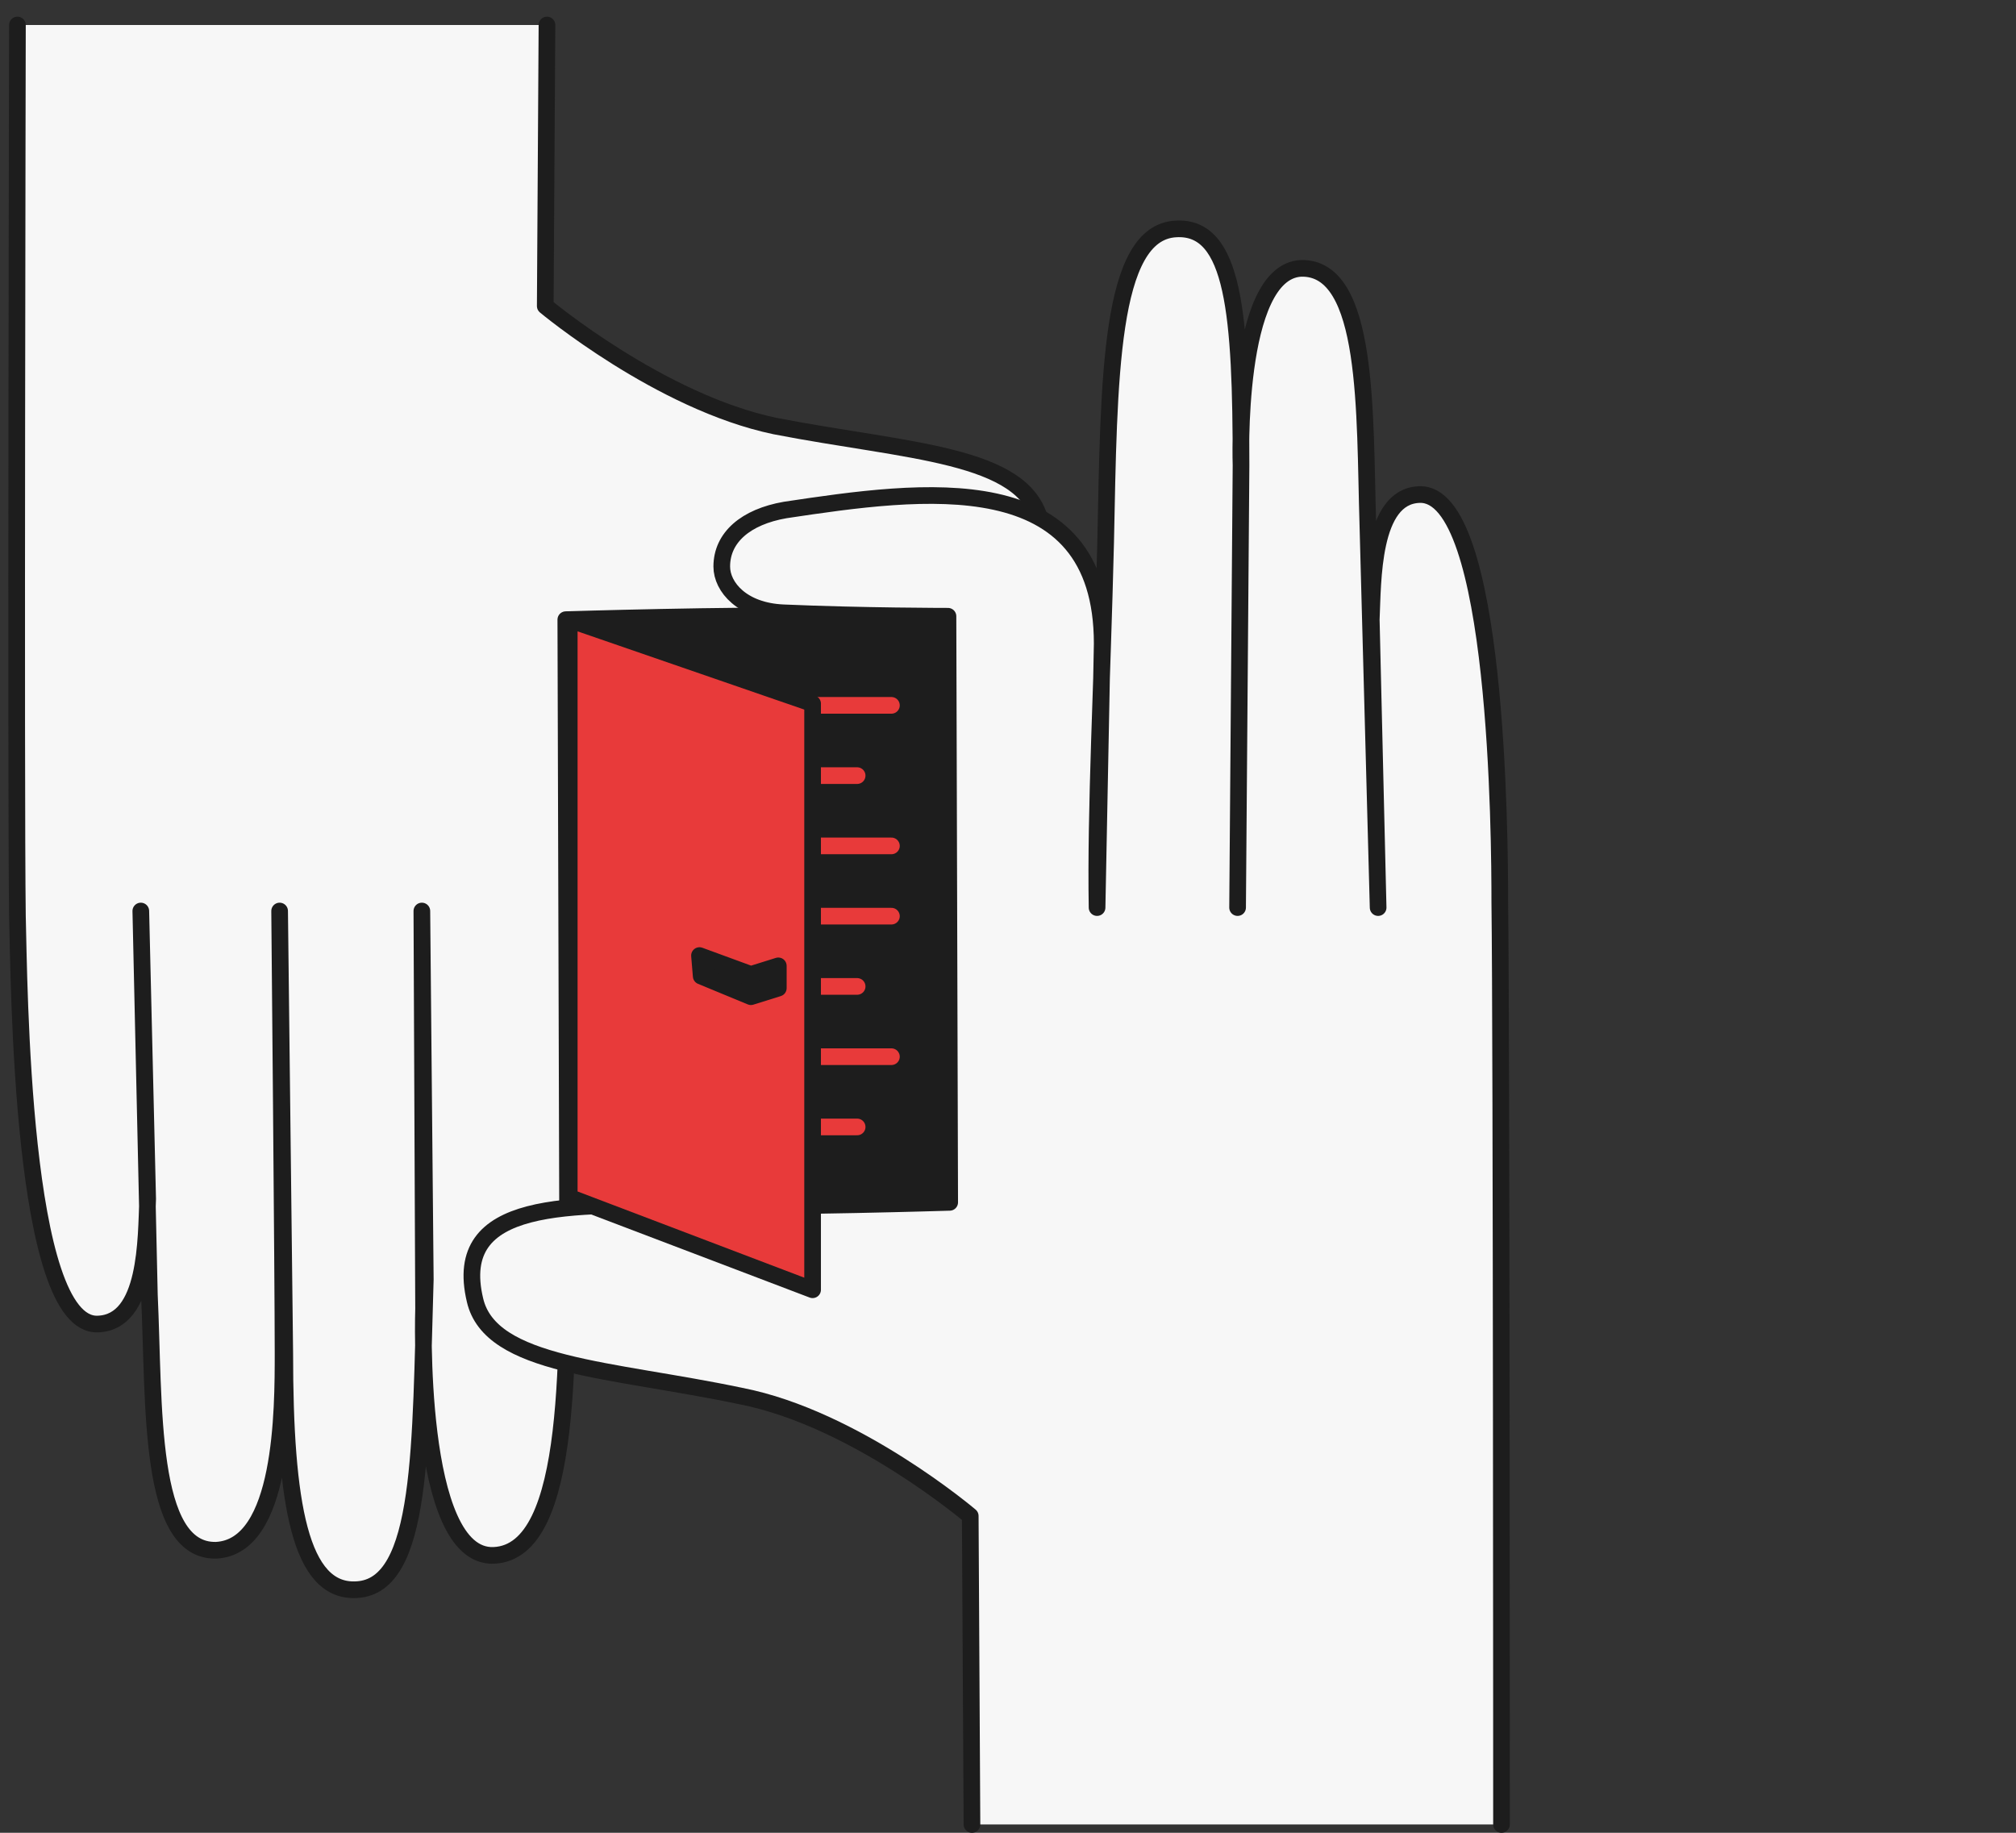
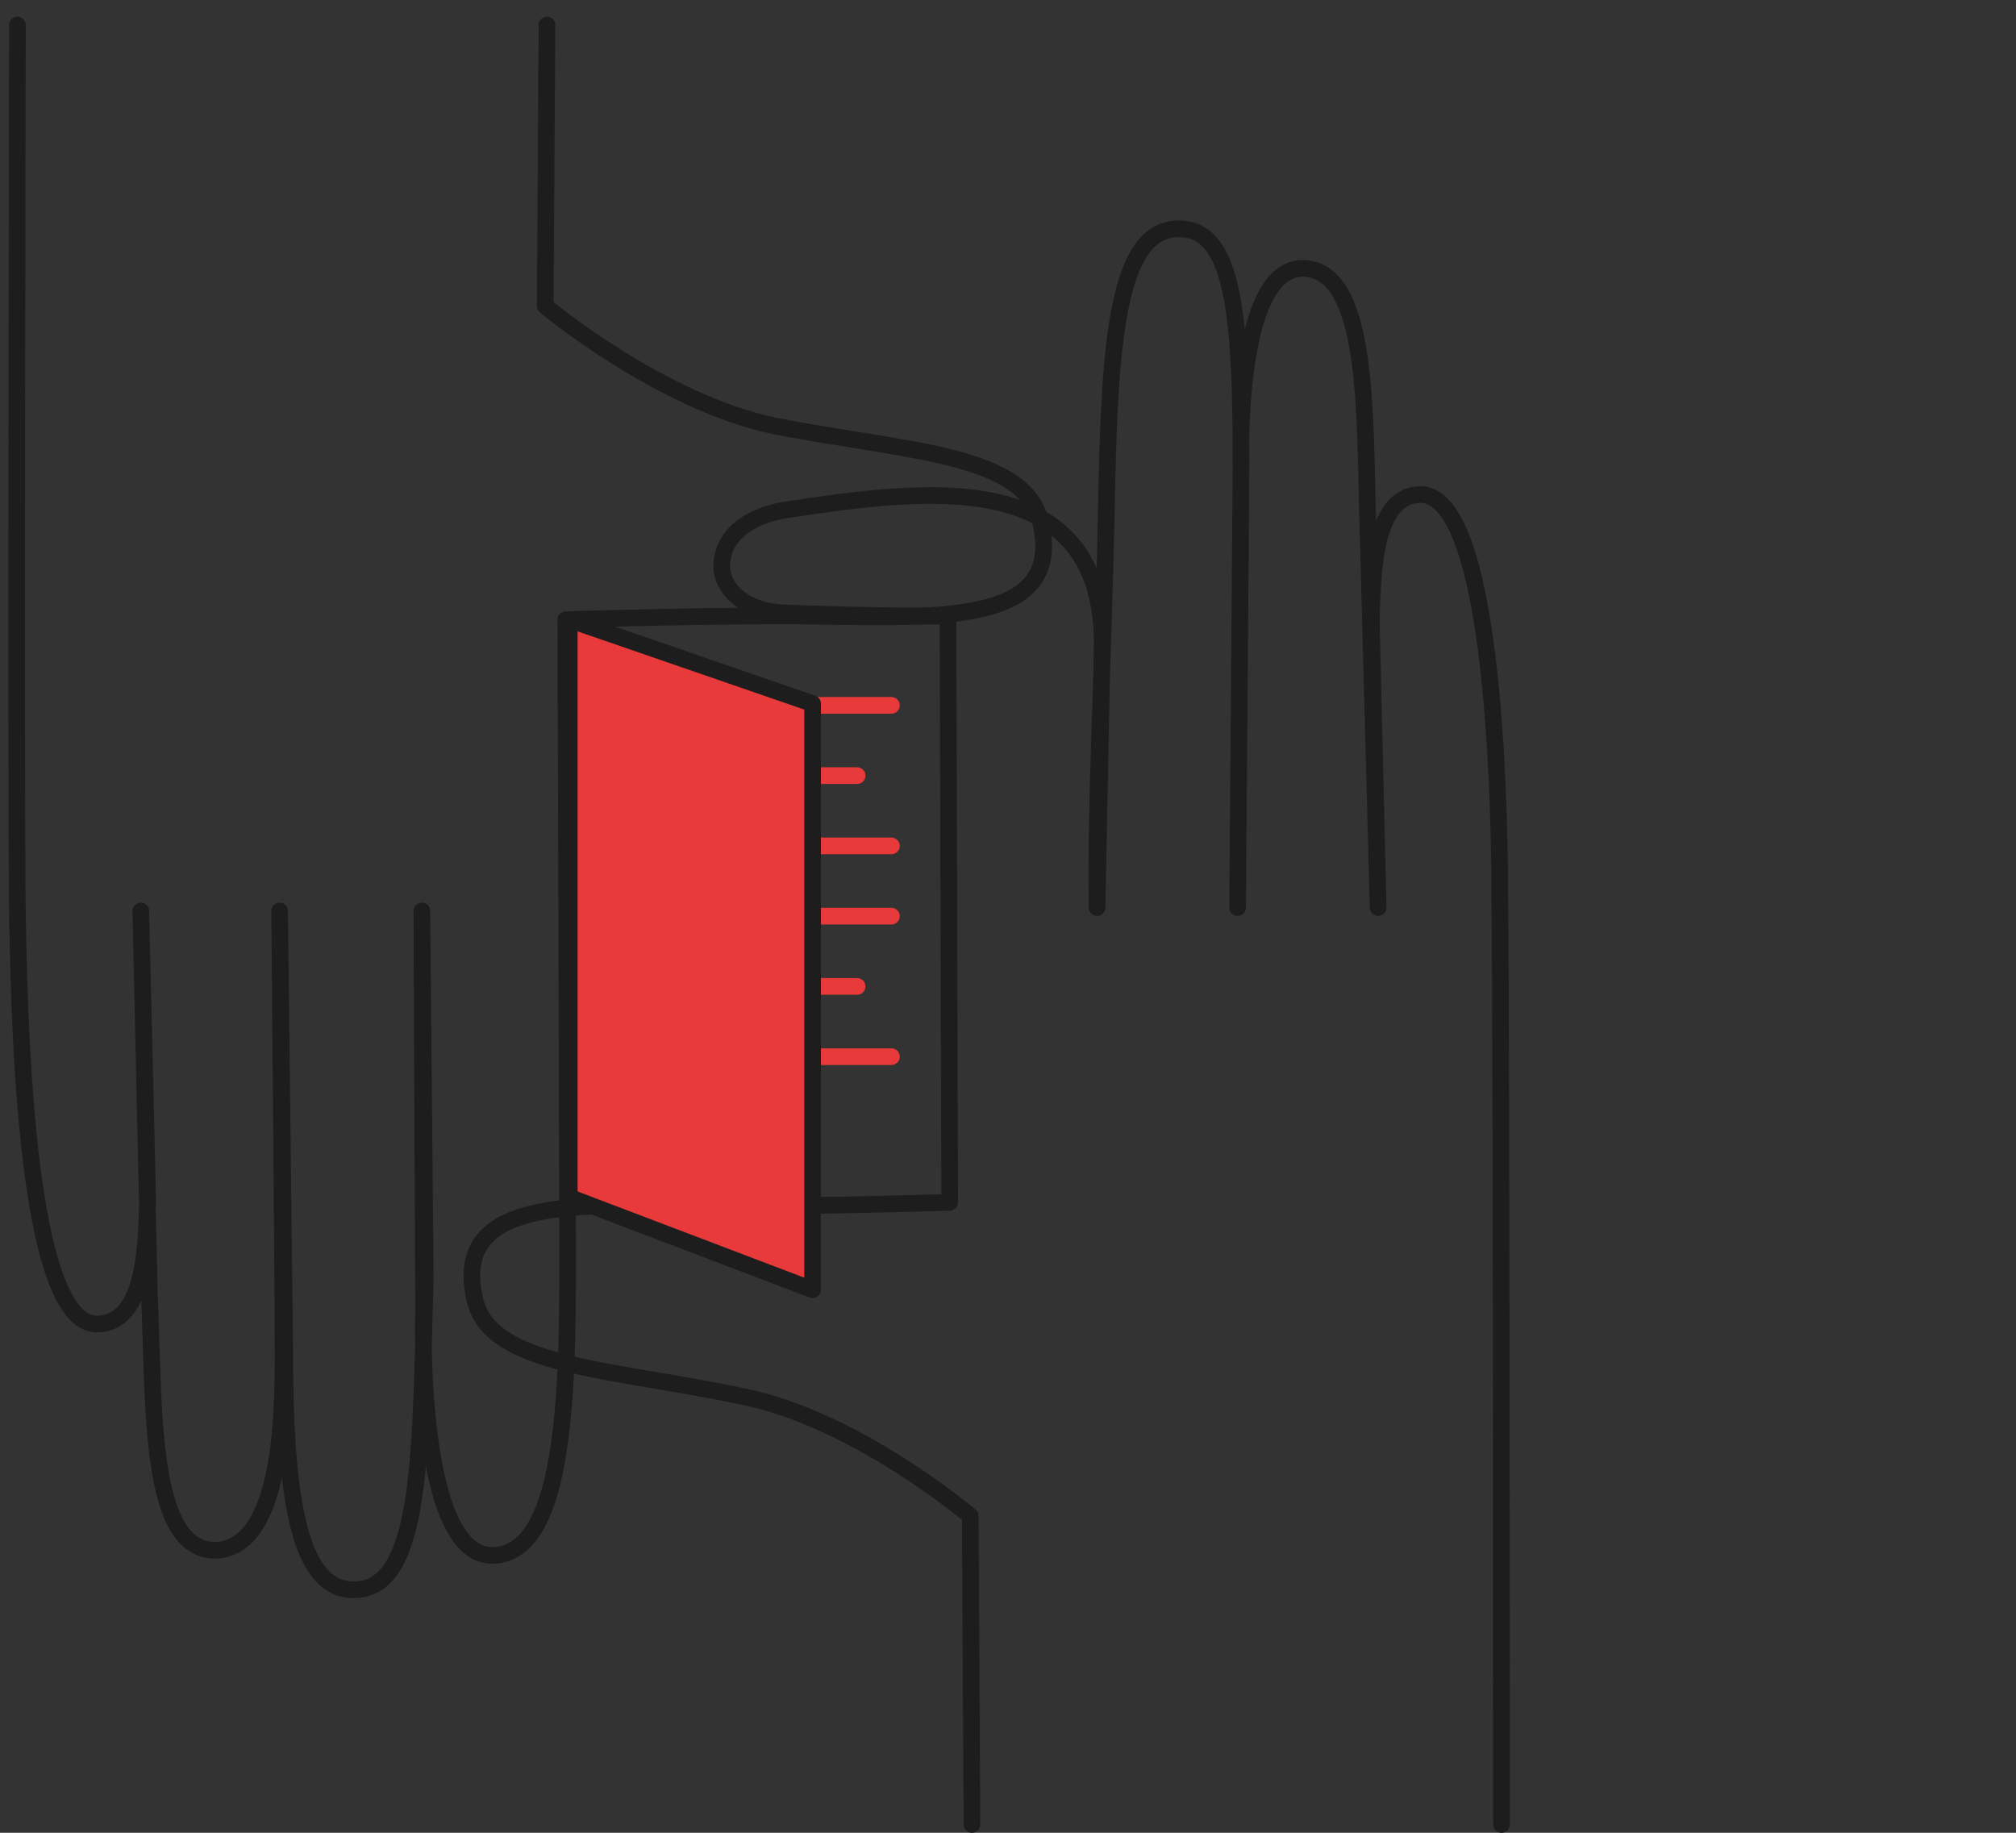
<svg xmlns="http://www.w3.org/2000/svg" width="121" height="110" viewBox="0 0 121 110" fill="none">
  <rect x="0" y="0" width="121" height="110" fill="#333333" stroke="none" />
-   <path d="M1.046 1.5C1.046 1.5 0.943 47.374 1.046 54.986C1.149 58.791 1.251 79.671 5.88 79.466C8.863 79.363 8.76 74.323 8.863 71.957L8.451 54.677L8.966 77.717C9.274 84.3 8.863 93.146 12.977 93.043C16.989 92.837 16.989 84.609 16.989 81.214C16.989 76.791 16.783 54.677 16.783 54.677L17.091 81.214C17.091 90.266 18.017 95.614 21.411 95.409C25.423 95.203 25.217 86.666 25.526 76.791L25.32 54.677L25.423 78.54C25.423 78.54 24.909 93.557 29.64 93.351C34.474 93.146 34.063 81.009 34.063 71.751L33.96 37.191C33.96 37.191 44.04 36.883 49.08 36.986C56.794 37.089 63.891 37.397 62.451 31.329C61.526 27.214 54.429 27.111 46.509 25.569C39.617 24.129 32.726 18.369 32.726 18.369L32.829 1.5" fill="#F7F7F7" />
  <path d="M1.046 1.5C1.046 1.5 0.943 47.374 1.046 54.986C1.149 58.791 1.251 79.671 5.88 79.466C8.863 79.363 8.76 74.323 8.863 71.957L8.451 54.677L8.966 77.717C9.274 84.3 8.863 93.146 12.977 93.043C16.989 92.837 16.989 84.609 16.989 81.214C16.989 76.791 16.783 54.677 16.783 54.677L17.091 81.214C17.091 90.266 18.017 95.614 21.411 95.409C25.423 95.203 25.217 86.666 25.526 76.791L25.32 54.677L25.423 78.54C25.423 78.54 24.909 93.557 29.64 93.351C34.474 93.146 34.063 81.009 34.063 71.751L33.96 37.191C33.96 37.191 44.04 36.883 49.08 36.986C56.794 37.089 63.891 37.397 62.451 31.329C61.526 27.214 54.429 27.111 46.509 25.569C39.617 24.129 32.726 18.369 32.726 18.369L32.829 1.5" stroke="#1D1D1D" stroke-miterlimit="10" stroke-linecap="round" stroke-linejoin="round" />
-   <path d="M58.337 109.5L58.234 90.986C58.234 90.986 51.343 85.123 44.452 83.786C36.635 82.14 29.434 82.037 28.509 78.026C27.069 71.957 34.166 72.266 41.88 72.369C46.92 72.471 57 72.163 57 72.163L56.897 36.986C56.897 36.986 51.755 36.986 47.023 36.78C44.554 36.677 43.32 35.237 43.32 34.003C43.32 32.254 44.76 31.02 47.126 30.609C55.355 29.374 66.154 27.831 66.154 38.631L65.846 54.471C65.743 48.609 66.154 41.1 66.36 32.563C66.566 22.791 66.566 13.946 70.577 13.74C74.075 13.534 74.486 18.883 74.486 27.934L74.28 54.471L74.486 27.934C74.486 27.934 74.075 16.311 78.086 16.106C82.2 16.003 81.892 24.849 82.097 31.431L82.715 54.471L82.303 37.191C82.406 34.929 82.303 29.786 85.183 29.683C89.915 29.477 90.017 50.357 90.017 54.163C90.12 61.774 90.12 109.5 90.12 109.5" fill="#F7F7F7" />
  <path d="M58.337 109.5L58.234 90.986C58.234 90.986 51.343 85.123 44.452 83.786C36.635 82.14 29.434 82.037 28.509 78.026C27.069 71.957 34.166 72.266 41.88 72.369C46.92 72.471 57 72.163 57 72.163L56.897 36.986C56.897 36.986 51.755 36.986 47.023 36.78C44.554 36.677 43.32 35.237 43.32 34.003C43.32 32.254 44.76 31.02 47.126 30.609C55.355 29.374 66.154 27.831 66.154 38.631L65.846 54.471C65.743 48.609 66.154 41.1 66.36 32.563C66.566 22.791 66.566 13.946 70.577 13.74C74.075 13.534 74.486 18.883 74.486 27.934L74.28 54.471L74.486 27.934C74.486 27.934 74.075 16.311 78.086 16.106C82.2 16.003 81.892 24.849 82.097 31.431L82.715 54.471L82.303 37.191C82.406 34.929 82.303 29.786 85.183 29.683C89.915 29.477 90.017 50.357 90.017 54.163C90.12 61.774 90.12 109.5 90.12 109.5" stroke="#1D1D1D" stroke-miterlimit="10" stroke-linecap="round" stroke-linejoin="round" />
-   <path d="M56.589 37.191H34.166V71.751H56.589V37.191Z" fill="#1D1D1D" stroke="#1D1D1D" stroke-miterlimit="10" stroke-linecap="round" stroke-linejoin="round" />
  <path d="M38.897 42.334H53.503" stroke="#E83A3A" stroke-miterlimit="10" stroke-linecap="round" stroke-linejoin="round" />
  <path d="M38.897 46.551H51.446" stroke="#E83A3A" stroke-miterlimit="10" stroke-linecap="round" stroke-linejoin="round" />
  <path d="M38.897 50.769H53.503" stroke="#E83A3A" stroke-miterlimit="10" stroke-linecap="round" stroke-linejoin="round" />
  <path d="M38.897 54.986H53.503" stroke="#E83A3A" stroke-miterlimit="10" stroke-linecap="round" stroke-linejoin="round" />
  <path d="M38.897 59.203H51.446" stroke="#E83A3A" stroke-miterlimit="10" stroke-linecap="round" stroke-linejoin="round" />
  <path d="M38.897 63.42H53.503" stroke="#E83A3A" stroke-miterlimit="10" stroke-linecap="round" stroke-linejoin="round" />
-   <path d="M38.897 67.637H51.446" stroke="#E83A3A" stroke-miterlimit="10" stroke-linecap="round" stroke-linejoin="round" />
  <path d="M48.772 77.409L34.166 71.854V37.191L48.772 42.231V77.409Z" fill="#E83A3A" stroke="#1D1D1D" stroke-miterlimit="10" stroke-linecap="round" stroke-linejoin="round" />
-   <path d="M45.069 59.82L42.086 58.586L41.983 57.351L45.069 58.483L46.714 57.969V59.306L45.069 59.82Z" fill="#1D1D1D" stroke="#1D1D1D" stroke-miterlimit="10" stroke-linecap="round" stroke-linejoin="round" />
</svg>